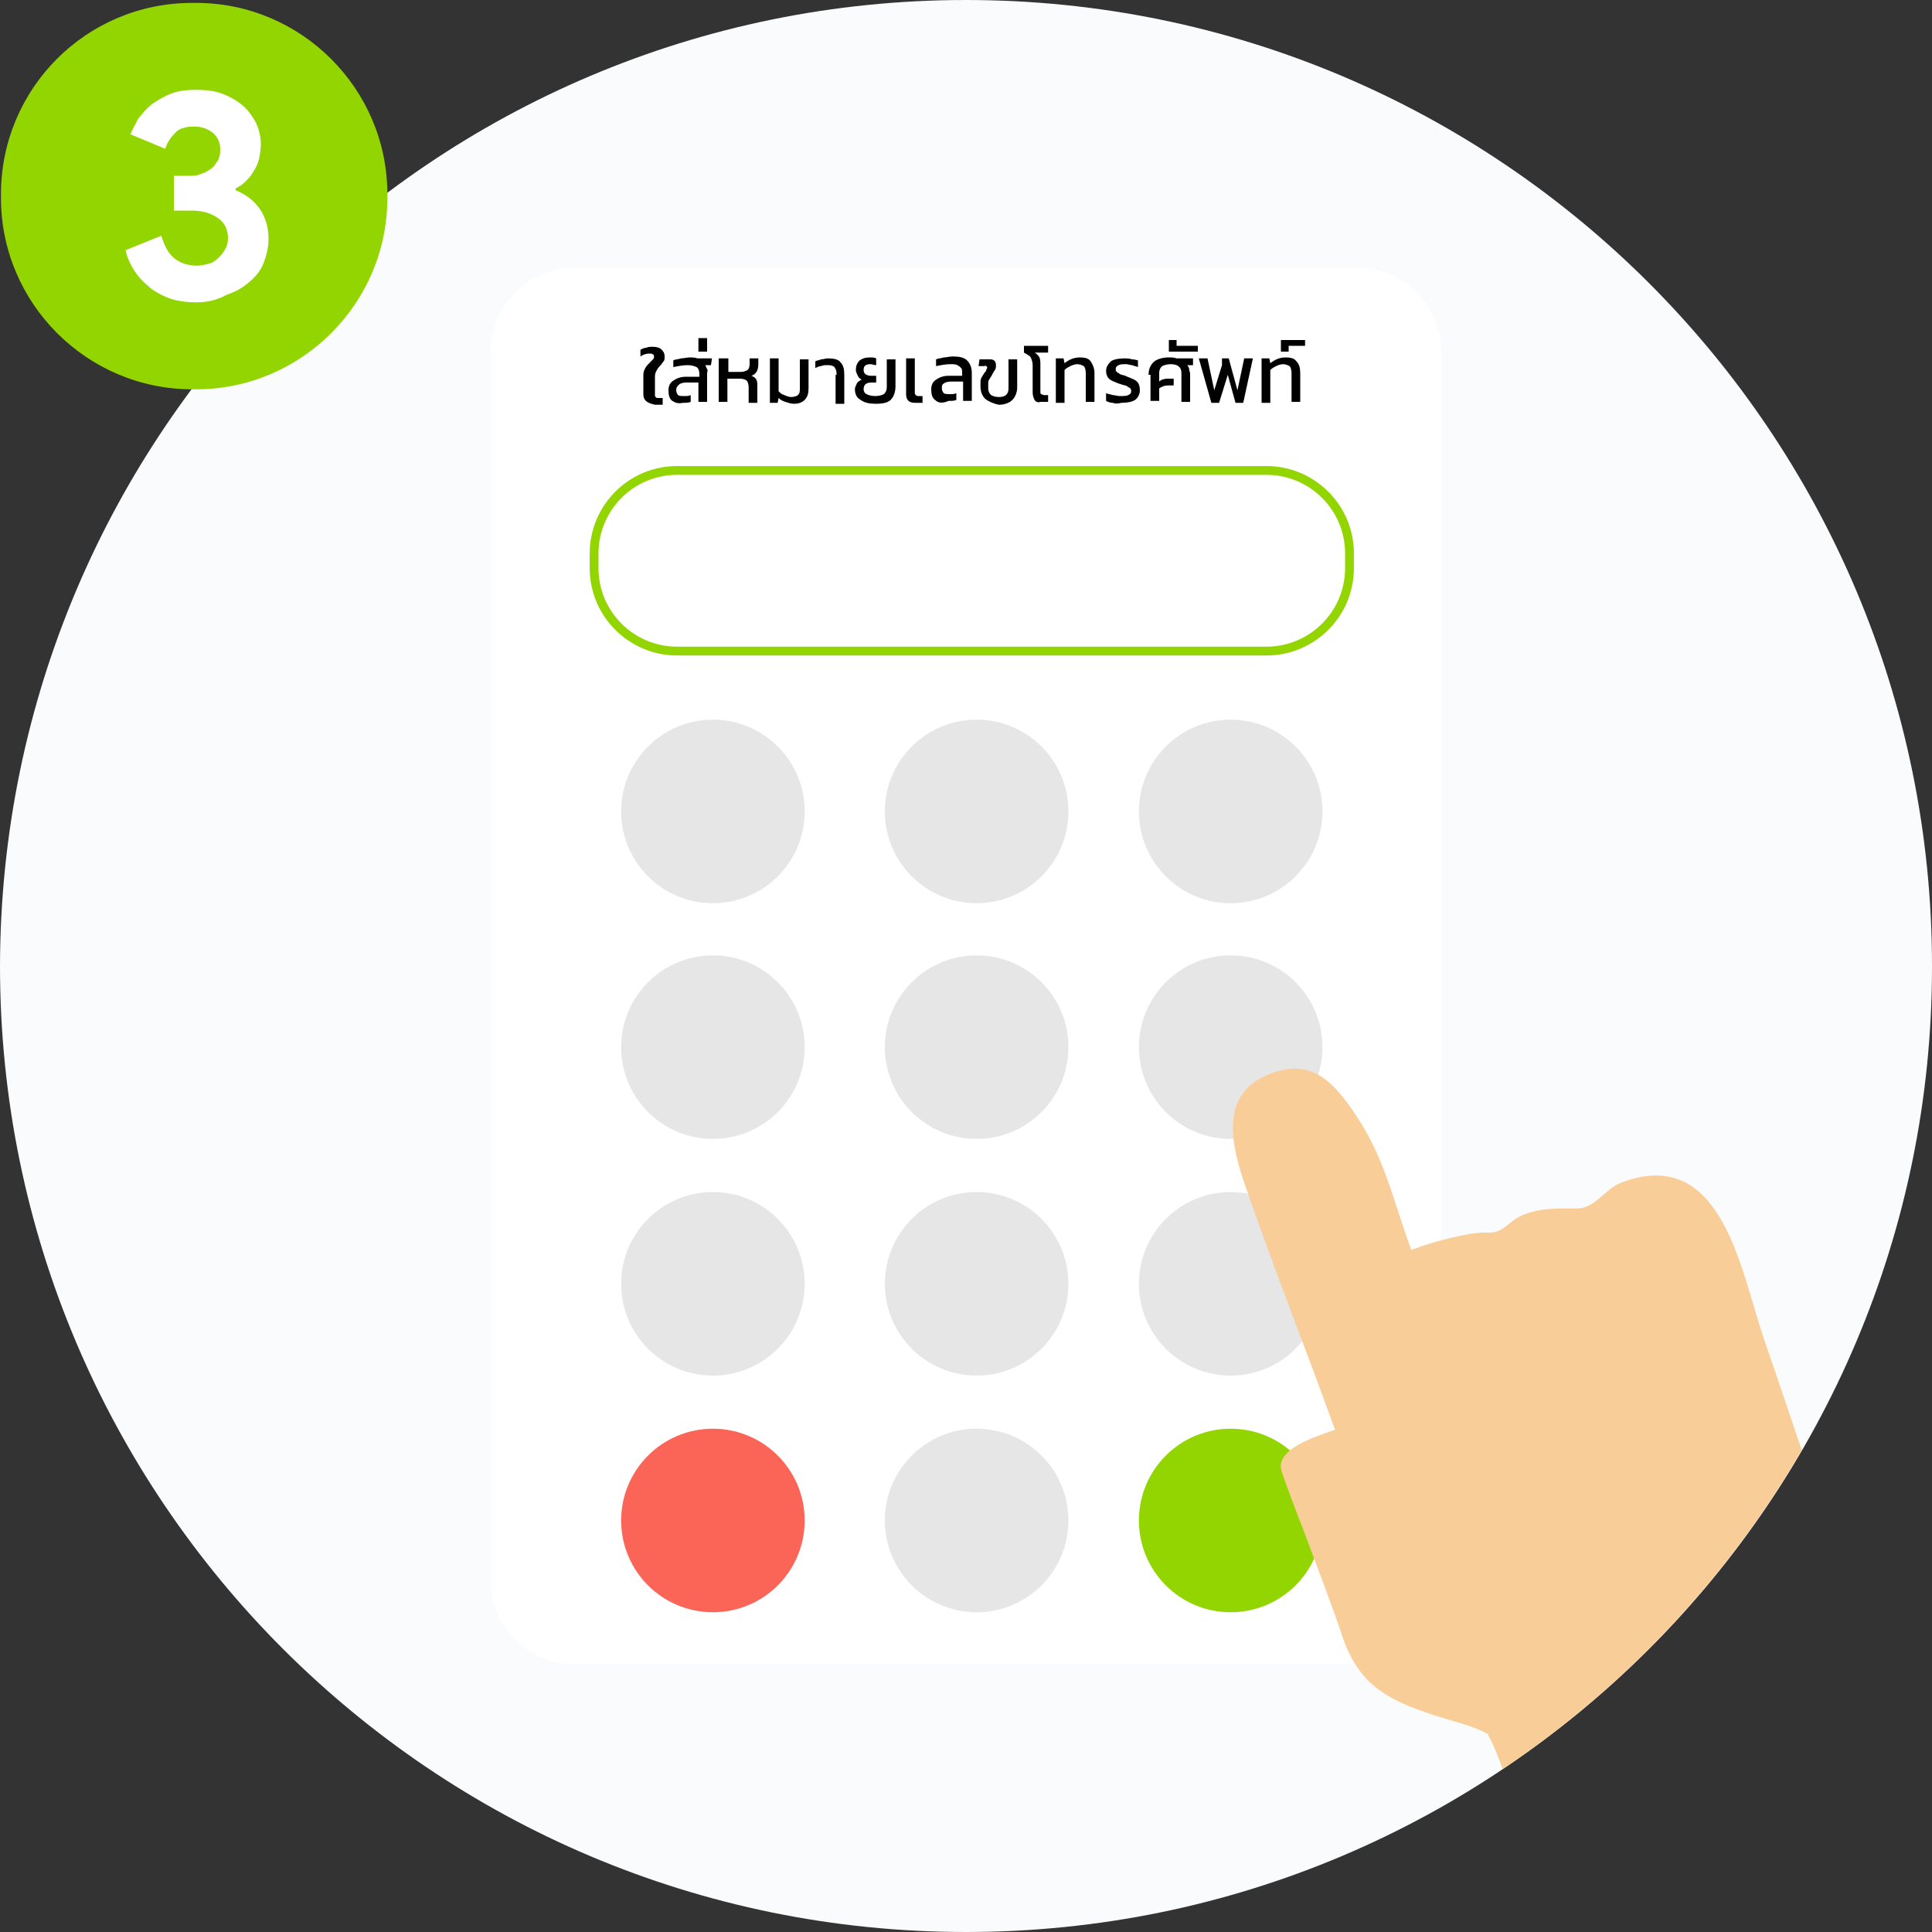
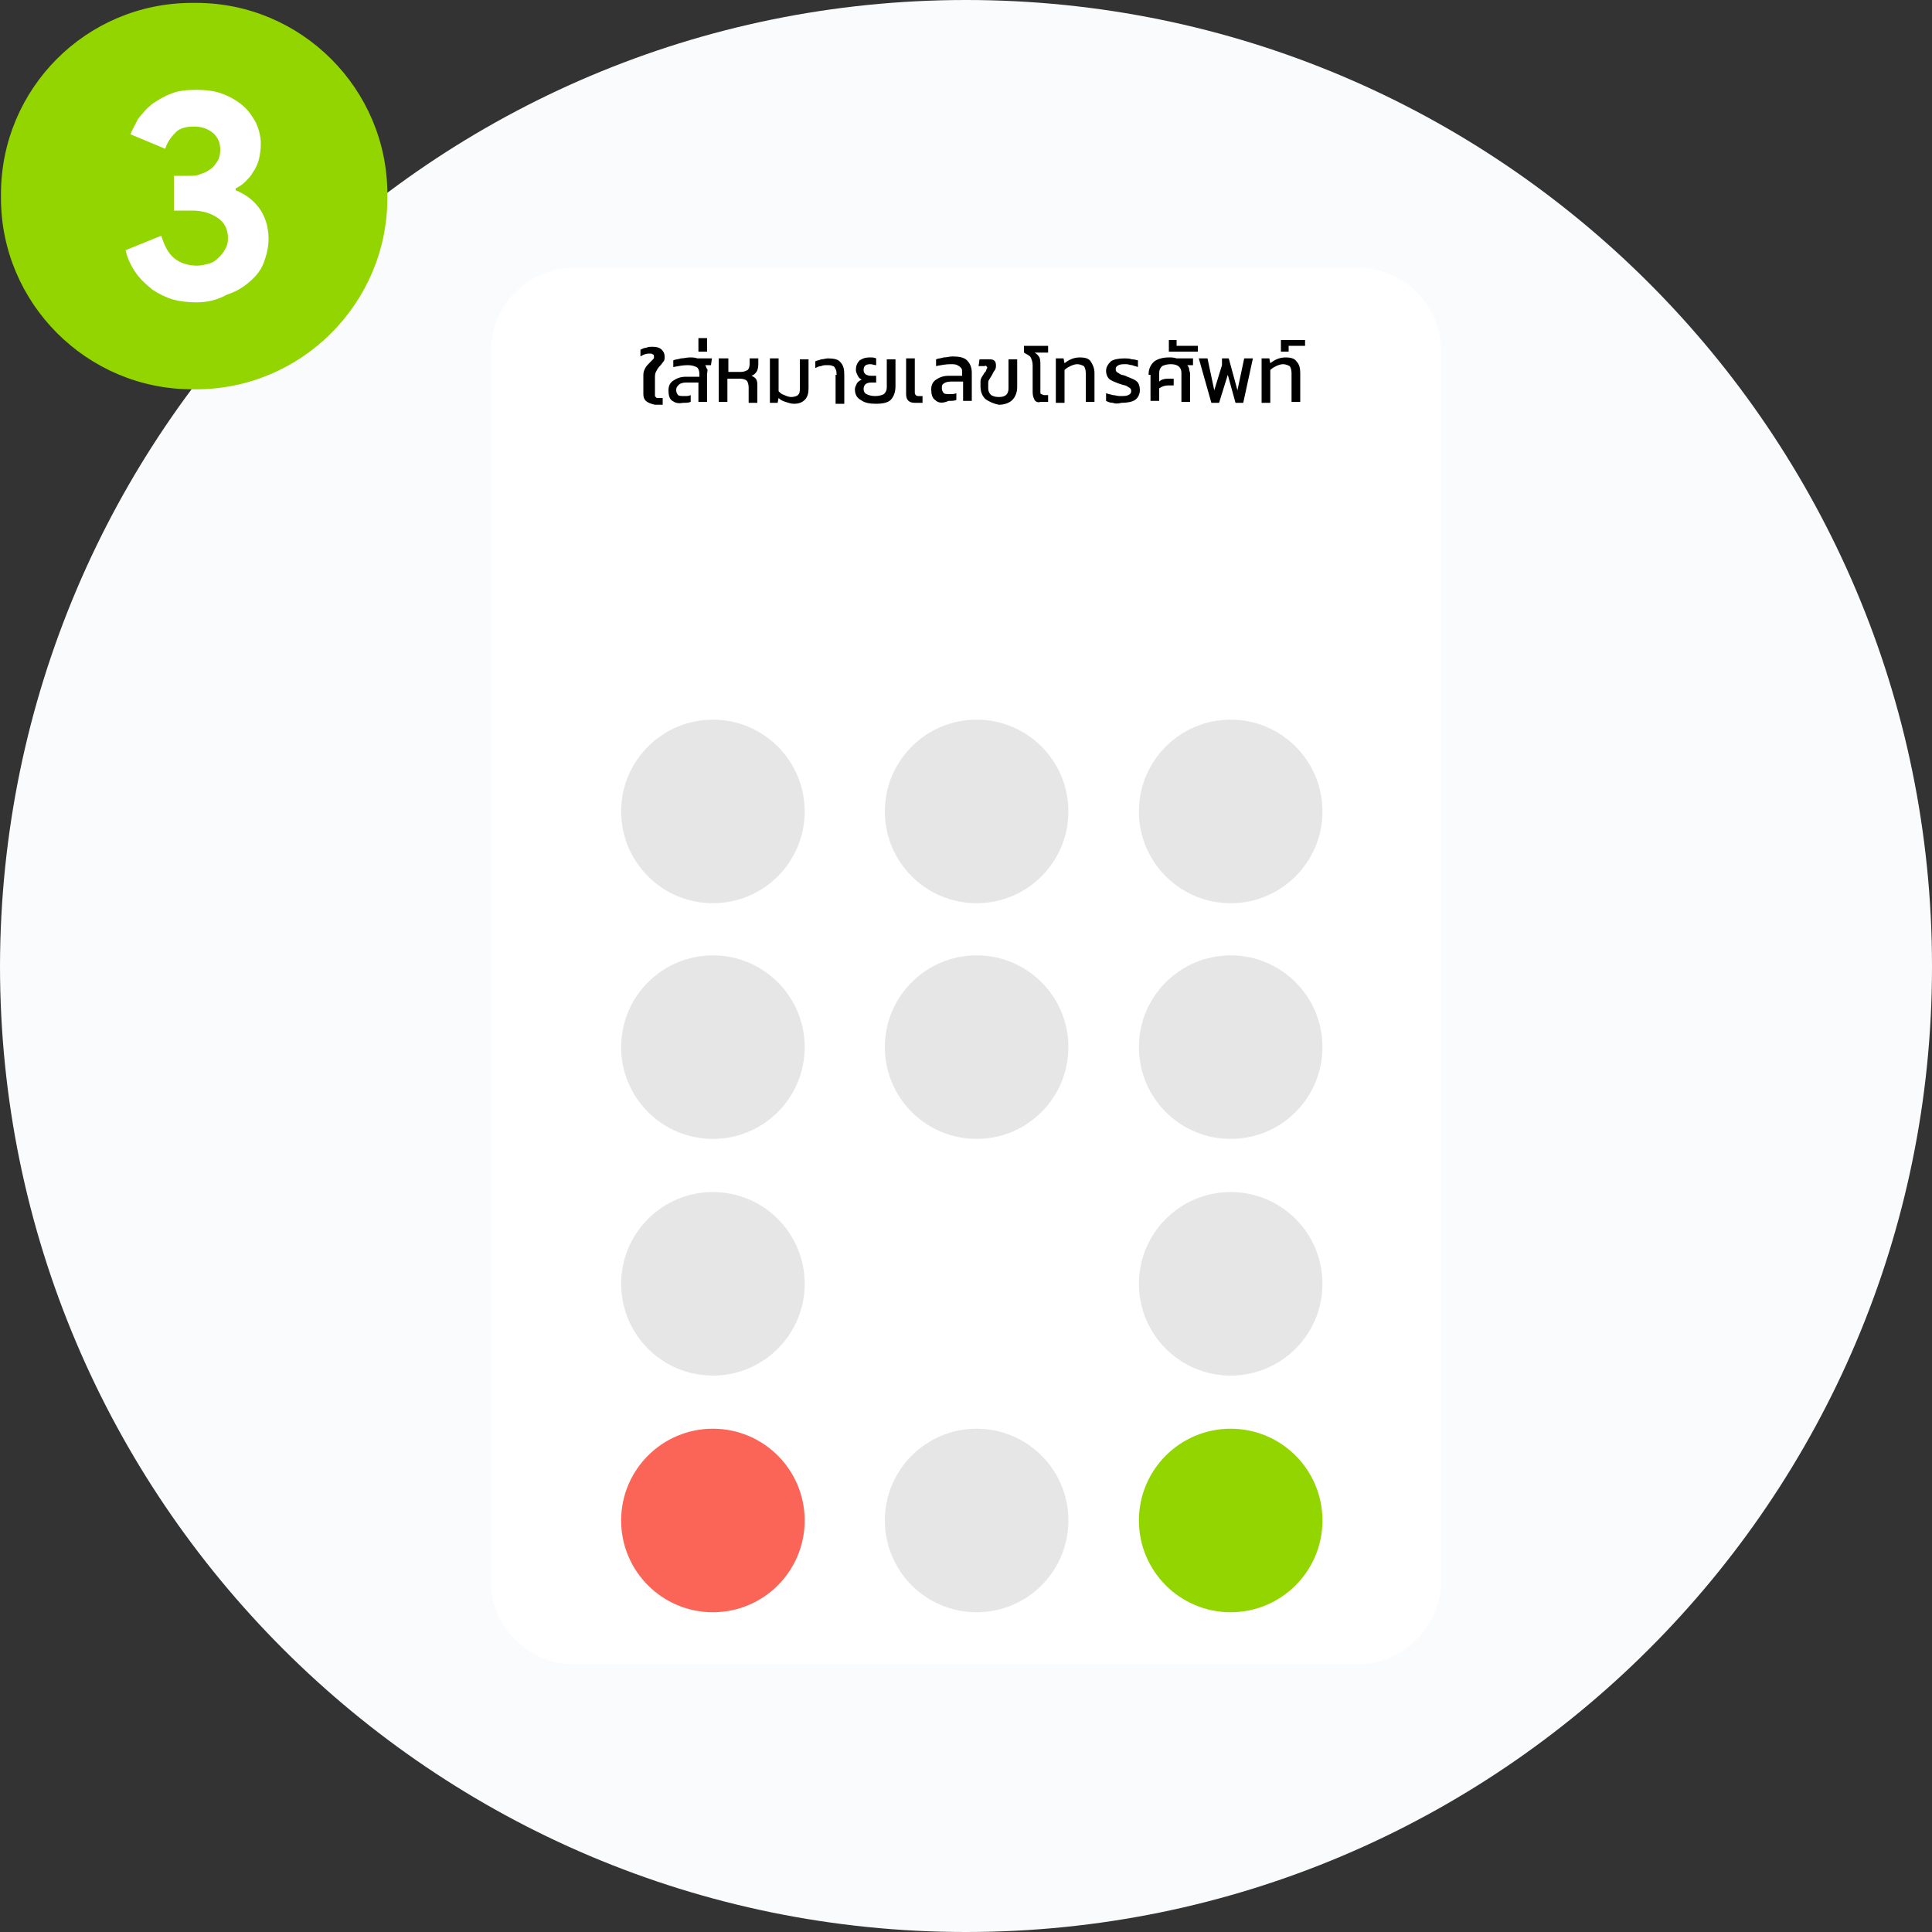
<svg xmlns="http://www.w3.org/2000/svg" xmlns:xlink="http://www.w3.org/1999/xlink" version="1.1" x="0px" y="0px" viewBox="0 0 200 200" style="enable-background:new 0 0 200 200;" xml:space="preserve">
  <rect x="0" y="0" width="200" height="200" fill="#333333" stroke="none" />
  <style type="text/css">
	.st0{fill:#FFFFFF;stroke:#231F20;stroke-width:1.116;stroke-miterlimit:10;}
	.st1{opacity:0.1;fill-rule:evenodd;clip-rule:evenodd;fill:#93D500;}
	.st2{fill-rule:evenodd;clip-rule:evenodd;fill:#93D500;}
	.st3{fill:#93D500;}
	.st4{fill-rule:evenodd;clip-rule:evenodd;fill:#93D500;stroke:#FFFFFF;stroke-width:3.128;stroke-miterlimit:22.926;}
	.st5{fill-rule:evenodd;clip-rule:evenodd;fill:#9E9E9F;stroke:#FFFFFF;stroke-width:3.128;stroke-miterlimit:22.926;}
	.st6{fill-rule:evenodd;clip-rule:evenodd;fill:#FFFFFF;}
	.st7{fill-rule:evenodd;clip-rule:evenodd;fill:#717171;}
	.st8{fill:#FFFFFF;}
	.st9{fill-rule:evenodd;clip-rule:evenodd;fill:#FAFBFC;}
	.st10{fill:#35CC62;}
	.st11{fill:#3FB401;}
	.st12{fill:#0ECCCC;}
	.st13{fill:#FEB54E;}
	.st14{fill:#FB6557;}
	.st15{fill:#333333;}
	.st16{fill:#666666;}
	.st17{fill:#999999;}
	.st18{fill:#262626;}
	.st19{fill:#E6E6E6;}
	.st20{fill:#FAFAFA;}
	.st21{fill:#FAFBFC;}
	.st22{fill-rule:evenodd;clip-rule:evenodd;fill:#E6E6E6;}
	.st23{fill-rule:evenodd;clip-rule:evenodd;fill:#FB6557;}
	.st24{fill:#E0F3FC;}
	.st25{fill:#CDEBF7;}
	.st26{opacity:0.1;fill:#231F20;}
	.st27{fill:#231F20;stroke:#231F20;stroke-width:0.3;stroke-miterlimit:10;}
	.st28{fill-rule:evenodd;clip-rule:evenodd;fill:#93D500;stroke:#FFFFFF;stroke-width:1.847;stroke-miterlimit:22.926;}
	.st29{fill-rule:evenodd;clip-rule:evenodd;fill:#9E9E9F;stroke:#FFFFFF;stroke-width:1.847;stroke-miterlimit:22.926;}
	.st30{fill:#2F4D7C;}
	.st31{fill:#EAE8DF;}
	.st32{clip-path:url(#SVGID_2_);fill:#F9CD98;}
	.st33{clip-path:url(#SVGID_4_);fill:#F9CD98;}
	.st34{fill-rule:evenodd;clip-rule:evenodd;fill:#93D500;stroke:#FFFFFF;stroke-width:2.502;stroke-miterlimit:22.926;}
	.st35{fill-rule:evenodd;clip-rule:evenodd;fill:#9E9E9F;stroke:#FFFFFF;stroke-width:2.502;stroke-miterlimit:22.926;}
	.st36{clip-path:url(#SVGID_6_);fill:#F9CD98;}
	.st37{clip-path:url(#SVGID_8_);fill:#F9CD98;}
	.st38{clip-path:url(#SVGID_10_);}
	.st39{fill:#FFFFFF;stroke:#FFFFFF;stroke-width:0.353;stroke-miterlimit:10;}
	.st40{opacity:0.2;}
	.st41{fill-rule:evenodd;clip-rule:evenodd;fill:#93D500;stroke:#FFFFFF;stroke-width:2.028;stroke-miterlimit:22.926;}
	.st42{fill-rule:evenodd;clip-rule:evenodd;fill:#9E9E9F;stroke:#FFFFFF;stroke-width:2.028;stroke-miterlimit:22.926;}
	.st43{clip-path:url(#SVGID_12_);fill:#F9CD98;}
	.st44{fill:none;stroke:#93D500;stroke-width:0.911;stroke-miterlimit:10;}
	.st45{clip-path:url(#SVGID_14_);fill:#F9CD98;}
</style>
  <g id="Layer_1">
</g>
  <g id="Layer_2">
    <path class="st9" d="M100,200L100,200c-55.2,0-100-44.8-100-100V100C0.1,44.8,44.8,0,100,0l0,0c55.2,0,100,44.8,100,100v0.1   C200,155.2,155.2,200,100,200z" />
    <g>
      <path class="st2" d="M20.3,40.3h-0.4c-10.9,0-19.8-8.9-19.8-19.8v-0.4C0.1,9.2,8.9,0.3,19.9,0.3h0.4c10.9,0,19.8,8.9,19.8,19.8    v0.4C40.1,31.4,31.2,40.3,20.3,40.3z" />
      <g>
        <path class="st8" d="M20.3,31.3c-0.8,0-1.7-0.1-2.4-0.3s-1.5-0.6-2.1-1c-0.6-0.5-1.2-1-1.7-1.7c-0.5-0.7-0.9-1.5-1.1-2.4l3.7-1.5     c0.3,1,0.7,1.8,1.3,2.3s1.4,0.8,2.4,0.8c0.4,0,0.8-0.1,1.2-0.2c0.4-0.1,0.7-0.3,1-0.6s0.5-0.5,0.7-0.9c0.2-0.3,0.3-0.7,0.3-1.1     c0-0.9-0.3-1.6-1-2.1c-0.7-0.5-1.6-0.8-2.7-0.8H18v-3.6h1.6c0.4,0,0.8,0,1.2-0.2c0.4-0.1,0.7-0.3,1-0.5s0.5-0.5,0.7-0.8     s0.3-0.7,0.3-1.2c0-0.7-0.2-1.2-0.7-1.7c-0.5-0.4-1.1-0.7-2-0.7c-0.9,0-1.6,0.2-2,0.7c-0.5,0.5-0.8,1-1,1.6l-3.6-1.5     c0.2-0.5,0.5-1,0.8-1.6c0.4-0.5,0.8-1,1.4-1.5c0.6-0.4,1.2-0.8,2-1.1c0.7-0.3,1.6-0.4,2.6-0.4c1,0,1.9,0.1,2.7,0.4     c0.8,0.3,1.5,0.7,2.1,1.2c0.6,0.5,1,1.1,1.4,1.8c0.3,0.7,0.5,1.4,0.5,2.2c0,0.6-0.1,1.2-0.2,1.6s-0.3,0.9-0.6,1.3     c-0.2,0.4-0.5,0.7-0.8,1c-0.3,0.3-0.6,0.5-1,0.7v0.2c1,0.4,1.8,1,2.4,1.8s1,1.9,1,3.2c0,0.9-0.2,1.7-0.5,2.5s-0.8,1.4-1.5,2     s-1.4,1-2.3,1.3C22.4,31.1,21.4,31.3,20.3,31.3z" />
      </g>
    </g>
    <g>
      <path class="st8" d="M140.5,172.3h-81c-4.8,0-8.7-3.9-8.7-8.7V36.4c0-4.8,3.9-8.7,8.7-8.7h81c4.8,0,8.7,3.9,8.7,8.7v127.1    C149.2,168.4,145.3,172.3,140.5,172.3z" />
      <g>
-         <path class="st44" d="M131.1,67.4h-61c-4.7,0-8.6-3.8-8.6-8.6v-1.5c0-4.7,3.8-8.6,8.6-8.6h61c4.7,0,8.6,3.8,8.6,8.6v1.5     C139.7,63.6,135.8,67.4,131.1,67.4z" />
        <g>
          <circle class="st19" cx="73.8" cy="84" r="9.5" />
          <circle class="st19" cx="127.4" cy="84" r="9.5" />
          <circle class="st19" cx="101.1" cy="84" r="9.5" />
          <circle class="st19" cx="73.8" cy="108.4" r="9.5" />
          <circle class="st19" cx="127.4" cy="108.4" r="9.5" />
          <circle class="st19" cx="101.1" cy="108.4" r="9.5" />
          <circle class="st19" cx="73.8" cy="132.9" r="9.5" />
          <circle class="st19" cx="127.4" cy="132.9" r="9.5" />
-           <circle class="st19" cx="101.1" cy="132.9" r="9.5" />
          <circle class="st14" cx="73.8" cy="157.4" r="9.5" />
          <circle class="st3" cx="127.4" cy="157.4" r="9.5" />
          <circle class="st19" cx="101.1" cy="157.4" r="9.5" />
        </g>
      </g>
      <g>
        <path d="M66.6,40.8v-2c0-0.3,0.1-0.5,0.2-0.7c0.1-0.2,0.3-0.4,0.5-0.6c0.1-0.1,0.2-0.2,0.3-0.3c0.1-0.1,0.1-0.2,0.1-0.2     c0-0.2,0-0.3-0.1-0.3c-0.1-0.1-0.2-0.1-0.4-0.1c-0.3,0-0.6,0.1-0.9,0.3v-0.7c0.2-0.1,0.4-0.2,0.6-0.2c0.2-0.1,0.4-0.1,0.7-0.1     c0.4,0,0.7,0.1,0.9,0.3c0.2,0.2,0.3,0.4,0.3,0.7c0,0.2,0,0.4-0.1,0.5c-0.1,0.1-0.2,0.3-0.4,0.5c-0.2,0.2-0.3,0.4-0.4,0.6     c-0.1,0.2-0.1,0.4-0.1,0.6v1.7c0,0.2,0,0.3,0.1,0.3c0,0.1,0.1,0.1,0.3,0.1h0.4v0.7h-0.8C66.9,41.7,66.6,41.4,66.6,40.8z" />
        <path d="M69.6,41.5c-0.3-0.2-0.4-0.6-0.4-1.1c0-0.5,0.2-0.8,0.5-1c0.3-0.2,0.7-0.4,1.3-0.4h1.4v-0.3c0-0.3-0.1-0.6-0.3-0.7     c-0.2-0.1-0.5-0.2-0.9-0.2c-0.5,0-1,0.1-1.5,0.2v-0.7c0.2-0.1,0.5-0.1,0.8-0.2c0.3,0,0.6-0.1,0.9-0.1c0.3,0,0.5,0,0.8,0.1h1.5     l-0.1,0.7H73c0.1,0.1,0.1,0.3,0.2,0.4s0,0.3,0,0.5v2.9h-0.9v-2H71c-0.3,0-0.6,0.1-0.7,0.2C70.1,40,70,40.1,70,40.4     c0,0.2,0.1,0.4,0.2,0.5c0.1,0.1,0.4,0.1,0.7,0.1c0.2,0,0.4,0,0.6-0.1v0.7c-0.2,0.1-0.5,0.1-0.8,0.1     C70.2,41.8,69.9,41.7,69.6,41.5z" />
        <path d="M72.3,35h0.9v1.4h-0.9V35z" />
        <path d="M74.5,37.1h0.9v1.4h1.3c0.3,0,0.5-0.1,0.7-0.2c0.1-0.1,0.2-0.3,0.2-0.6v-0.6h0.9v0.6c0,0.6-0.2,1-0.7,1.2     c0.2,0.1,0.4,0.2,0.5,0.4c0.1,0.2,0.1,0.4,0.1,0.7v1.7h-0.9v-1.6c0-0.3-0.1-0.6-0.2-0.7c-0.1-0.1-0.4-0.2-0.7-0.2h-1.3v2.4h-0.9     V37.1z" />
        <path d="M81.3,41.6c-0.3-0.1-0.5-0.2-0.7-0.4l-0.1,0.5h-0.8v-4.6h0.9v3.4c0.2,0.2,0.3,0.3,0.6,0.4c0.2,0.1,0.5,0.2,0.7,0.2     c0.3,0,0.6-0.1,0.7-0.2c0.2-0.2,0.2-0.4,0.2-0.7v-3h0.9v3c0,0.5-0.1,0.9-0.4,1.2c-0.3,0.3-0.7,0.4-1.1,0.4     C81.9,41.8,81.6,41.7,81.3,41.6z" />
        <path d="M86.6,38.8c0-0.2,0-0.4-0.1-0.6c-0.1-0.1-0.1-0.3-0.3-0.3c-0.1-0.1-0.4-0.1-0.6-0.1c-0.2,0-0.4,0-0.6,0.1     c-0.2,0-0.4,0.1-0.6,0.2v-0.7c0.2-0.1,0.4-0.1,0.6-0.2c0.2,0,0.5-0.1,0.7-0.1c0.6,0,1.1,0.1,1.3,0.4c0.3,0.3,0.4,0.7,0.4,1.3v3     h-0.9V38.8z" />
        <path d="M89.1,41.4c-0.4-0.2-0.6-0.6-0.6-1.1c0-0.2,0.1-0.4,0.2-0.6c0.1-0.2,0.3-0.3,0.5-0.4c-0.2-0.1-0.3-0.2-0.4-0.4     c-0.1-0.2-0.2-0.4-0.2-0.6c0-0.4,0.1-0.7,0.4-1c0.3-0.2,0.6-0.3,1-0.3c0.3,0,0.5,0,0.7,0.1v0.7c-0.2,0-0.4-0.1-0.6-0.1     c-0.5,0-0.7,0.2-0.7,0.6c0,0.4,0.3,0.6,0.8,0.6h0.5l0,0.7h-0.5c-0.5,0-0.8,0.2-0.8,0.7c0,0.2,0.1,0.4,0.3,0.5     c0.2,0.1,0.5,0.2,0.9,0.2c0.4,0,0.7-0.1,0.9-0.2c0.2-0.2,0.3-0.4,0.3-0.7v-2.9h0.9V40c0,0.6-0.2,1.1-0.5,1.4     c-0.3,0.3-0.9,0.4-1.5,0.4C90,41.8,89.5,41.7,89.1,41.4z" />
        <path d="M93.8,40.8v-3.7h0.9v3.5c0,0.1,0,0.2,0.1,0.3c0.1,0.1,0.2,0.1,0.3,0.1h0.4v0.7h-0.8C94.1,41.7,93.8,41.4,93.8,40.8z" />
        <path d="M96.8,41.4c-0.3-0.2-0.4-0.6-0.4-1.1c0-0.5,0.2-0.8,0.5-1s0.7-0.4,1.3-0.4h1.4v-0.3c0-0.2,0-0.4-0.1-0.5     c-0.1-0.1-0.2-0.2-0.4-0.3c-0.2-0.1-0.4-0.1-0.7-0.1c-0.5,0-1,0.1-1.5,0.2v-0.7c0.2-0.1,0.5-0.1,0.8-0.2c0.3,0,0.6-0.1,0.9-0.1     c0.7,0,1.2,0.1,1.5,0.4c0.3,0.3,0.5,0.7,0.5,1.3v2.9h-0.9v-2h-1.3c-0.3,0-0.6,0.1-0.7,0.2c-0.2,0.1-0.2,0.3-0.2,0.5     c0,0.2,0.1,0.4,0.2,0.5c0.1,0.1,0.4,0.1,0.7,0.1c0.2,0,0.4,0,0.6-0.1v0.7c-0.2,0.1-0.5,0.1-0.8,0.1     C97.5,41.8,97.1,41.7,96.8,41.4z" />
        <path d="M102,41.3c-0.3-0.3-0.5-0.7-0.5-1.3v-0.4c0-0.2,0-0.3,0.1-0.5c0.1-0.2,0.2-0.3,0.3-0.5c0.1-0.1,0.2-0.2,0.2-0.3     c0-0.1,0.1-0.2,0.1-0.2c0-0.1,0-0.1-0.1-0.2s-0.1,0-0.2,0h-0.6l0.1-0.7h1.1c0.4,0,0.6,0.2,0.6,0.6c0,0.2,0,0.3-0.1,0.5     c-0.1,0.1-0.2,0.3-0.3,0.5c-0.1,0.2-0.2,0.3-0.3,0.5c-0.1,0.1-0.1,0.3-0.1,0.4v0.5c0,0.3,0.1,0.5,0.3,0.7     c0.2,0.1,0.4,0.2,0.8,0.2c0.7,0,1-0.3,1-0.9v-3h0.9v2.9c0,0.5-0.2,1-0.5,1.3c-0.3,0.3-0.8,0.5-1.4,0.5     C102.9,41.8,102.4,41.6,102,41.3z" />
        <path d="M107.1,41.4c-0.1-0.2-0.2-0.4-0.2-0.8v-2.8c0-0.3-0.1-0.6-0.2-0.8c-0.1-0.2-0.4-0.3-0.7-0.5v-0.7h2.5v0.7h-1.4     c0.2,0.1,0.4,0.3,0.5,0.5c0.1,0.2,0.1,0.5,0.1,0.8v2.7c0,0.2,0,0.3,0.1,0.3s0.1,0.1,0.3,0.1h0.4v0.7h-0.8     C107.5,41.7,107.2,41.6,107.1,41.4z" />
        <path d="M109.3,37.1h0.8l0.1,0.5c0.5-0.4,1-0.6,1.6-0.6c0.5,0,0.9,0.1,1.1,0.4s0.4,0.7,0.4,1.2v3h-0.9v-3c0-0.3-0.1-0.6-0.2-0.7     c-0.2-0.1-0.4-0.2-0.7-0.2c-0.2,0-0.5,0.1-0.7,0.2c-0.2,0.1-0.4,0.2-0.6,0.4v3.4h-0.9V37.1z" />
        <path d="M115.2,41.7c-0.3,0-0.5-0.1-0.7-0.2v-0.8c0.2,0.1,0.4,0.1,0.7,0.2c0.2,0,0.5,0.1,0.7,0.1c0.4,0,0.7,0,0.9-0.1     c0.2-0.1,0.3-0.2,0.3-0.4c0-0.1,0-0.2-0.1-0.3c-0.1-0.1-0.2-0.1-0.3-0.2c-0.1-0.1-0.3-0.1-0.6-0.2l-0.3-0.1     c-0.5-0.2-0.8-0.3-1-0.5c-0.2-0.2-0.3-0.5-0.3-0.8c0-0.4,0.2-0.7,0.5-1c0.3-0.2,0.8-0.3,1.4-0.3c0.2,0,0.5,0,0.8,0.1     c0.3,0,0.5,0.1,0.6,0.1V38c-0.2-0.1-0.4-0.1-0.6-0.2c-0.2,0-0.4-0.1-0.6-0.1c-0.4,0-0.6,0-0.8,0.1s-0.3,0.2-0.3,0.4     c0,0.1,0,0.2,0.1,0.3c0.1,0.1,0.2,0.1,0.3,0.2c0.1,0.1,0.3,0.1,0.6,0.2l0.2,0.1c0.5,0.2,0.8,0.3,1,0.5c0.2,0.2,0.3,0.5,0.3,0.9     c0,0.4-0.2,0.8-0.5,1c-0.3,0.2-0.8,0.3-1.4,0.3C115.7,41.8,115.4,41.8,115.2,41.7z" />
        <path d="M118.9,38.8c0-0.6,0.2-1,0.5-1.3c0.3-0.3,0.9-0.5,1.6-0.5c0.3,0,0.5,0,0.8,0.1h1.7l0,0.7h-0.6c0.1,0.1,0.2,0.3,0.2,0.4     c0,0.2,0.1,0.3,0.1,0.5v2.9h-0.9v-3c0-0.6-0.4-0.9-1.1-0.9c-0.4,0-0.7,0.1-0.9,0.2c-0.2,0.2-0.3,0.4-0.3,0.7v0.9     c0.2-0.2,0.5-0.3,0.9-0.3h0.6l0,0.7h-0.6c-0.3,0-0.6,0.1-0.9,0.3v1.3h-0.9V38.8z" />
        <path d="M121,35.2h0.8v0.6h2.2l0,0.6H121V35.2z" />
        <path d="M124.1,37.1h0.9l0.7,3.3l0.8-2.6v-0.7h0.7l0.9,3.3l0.7-3.3h0.9l-1,4.6h-0.8l-0.8-2.9l-0.9,2.9h-0.8L124.1,37.1z" />
        <path d="M130.6,37.1h0.8l0.1,0.5c0.5-0.4,1-0.6,1.6-0.6c0.5,0,0.9,0.1,1.1,0.4c0.3,0.3,0.4,0.7,0.4,1.2v3h-0.9v-3     c0-0.3-0.1-0.6-0.2-0.7c-0.2-0.1-0.4-0.2-0.7-0.2c-0.2,0-0.5,0.1-0.7,0.2c-0.2,0.1-0.4,0.2-0.6,0.4v3.4h-0.9V37.1z" />
        <path d="M132.6,35.2h2.5l0,0.6h-1.7v0.6h-0.8V35.2z" />
      </g>
    </g>
    <g>
      <defs>
-         <path id="SVGID_13_" d="M100,200L100,200C44.8,200,0,155.2,0,100l0-0.1C0,44.8,44.8,0,100,0l0,0c55.2,0,100,44.8,100,100v0.1     C199.9,155.2,155.2,200,100,200z" />
-       </defs>
+         </defs>
      <clipPath id="SVGID_2_">
        <use xlink:href="#SVGID_13_" style="overflow:visible;" />
      </clipPath>
-       <path class="st32" d="M167.9,122.4c-1.7,0.6-2.7,2.6-4.5,2.7c-1.9,0-4-0.1-5.8,0.7c-1.6,0.7-1.9,1.9-3.7,1.8    c-1.8-0.1-6.1,1.1-7.8,1.8c-2-5.4-2.7-9.5-5.9-14.2c-2.3-3.4-4.6-5.7-8.8-4c-5.2,2-4,7.3-2.4,11.8c2.9,8.4,6.2,16.7,9.2,25    c-1.9,0.7-6.4,2-5.5,4.4c0.7,2,1.4,3.9,2.2,5.9c1.4,3.8,2.9,7.6,4.2,11.5c1.7,4.6,4.5,6.2,9.5,7.8c1.8,0.6,3.8,1,5.4,1.9    c1.4,2.6,2.1,5.4,2.9,8.2c1.2,4.2,2.3,9.3,6.2,12c3,2.1,6.9,2,10.4,1.6c7.3-0.9,13.2-5.3,16.9-10.4c2.8-3.9,0.3-8.7-1.6-12.8    c-1.8-3.9-4.6-9.4-3.5-13.9c0.4-1.6,2.4-3.6,2.9-5.2c0.8-2.7,0-4.1-0.9-6.6c-1.6-4.6-3.1-9.2-4.7-13.8    C180.2,131.6,178.3,118.5,167.9,122.4" />
    </g>
  </g>
</svg>